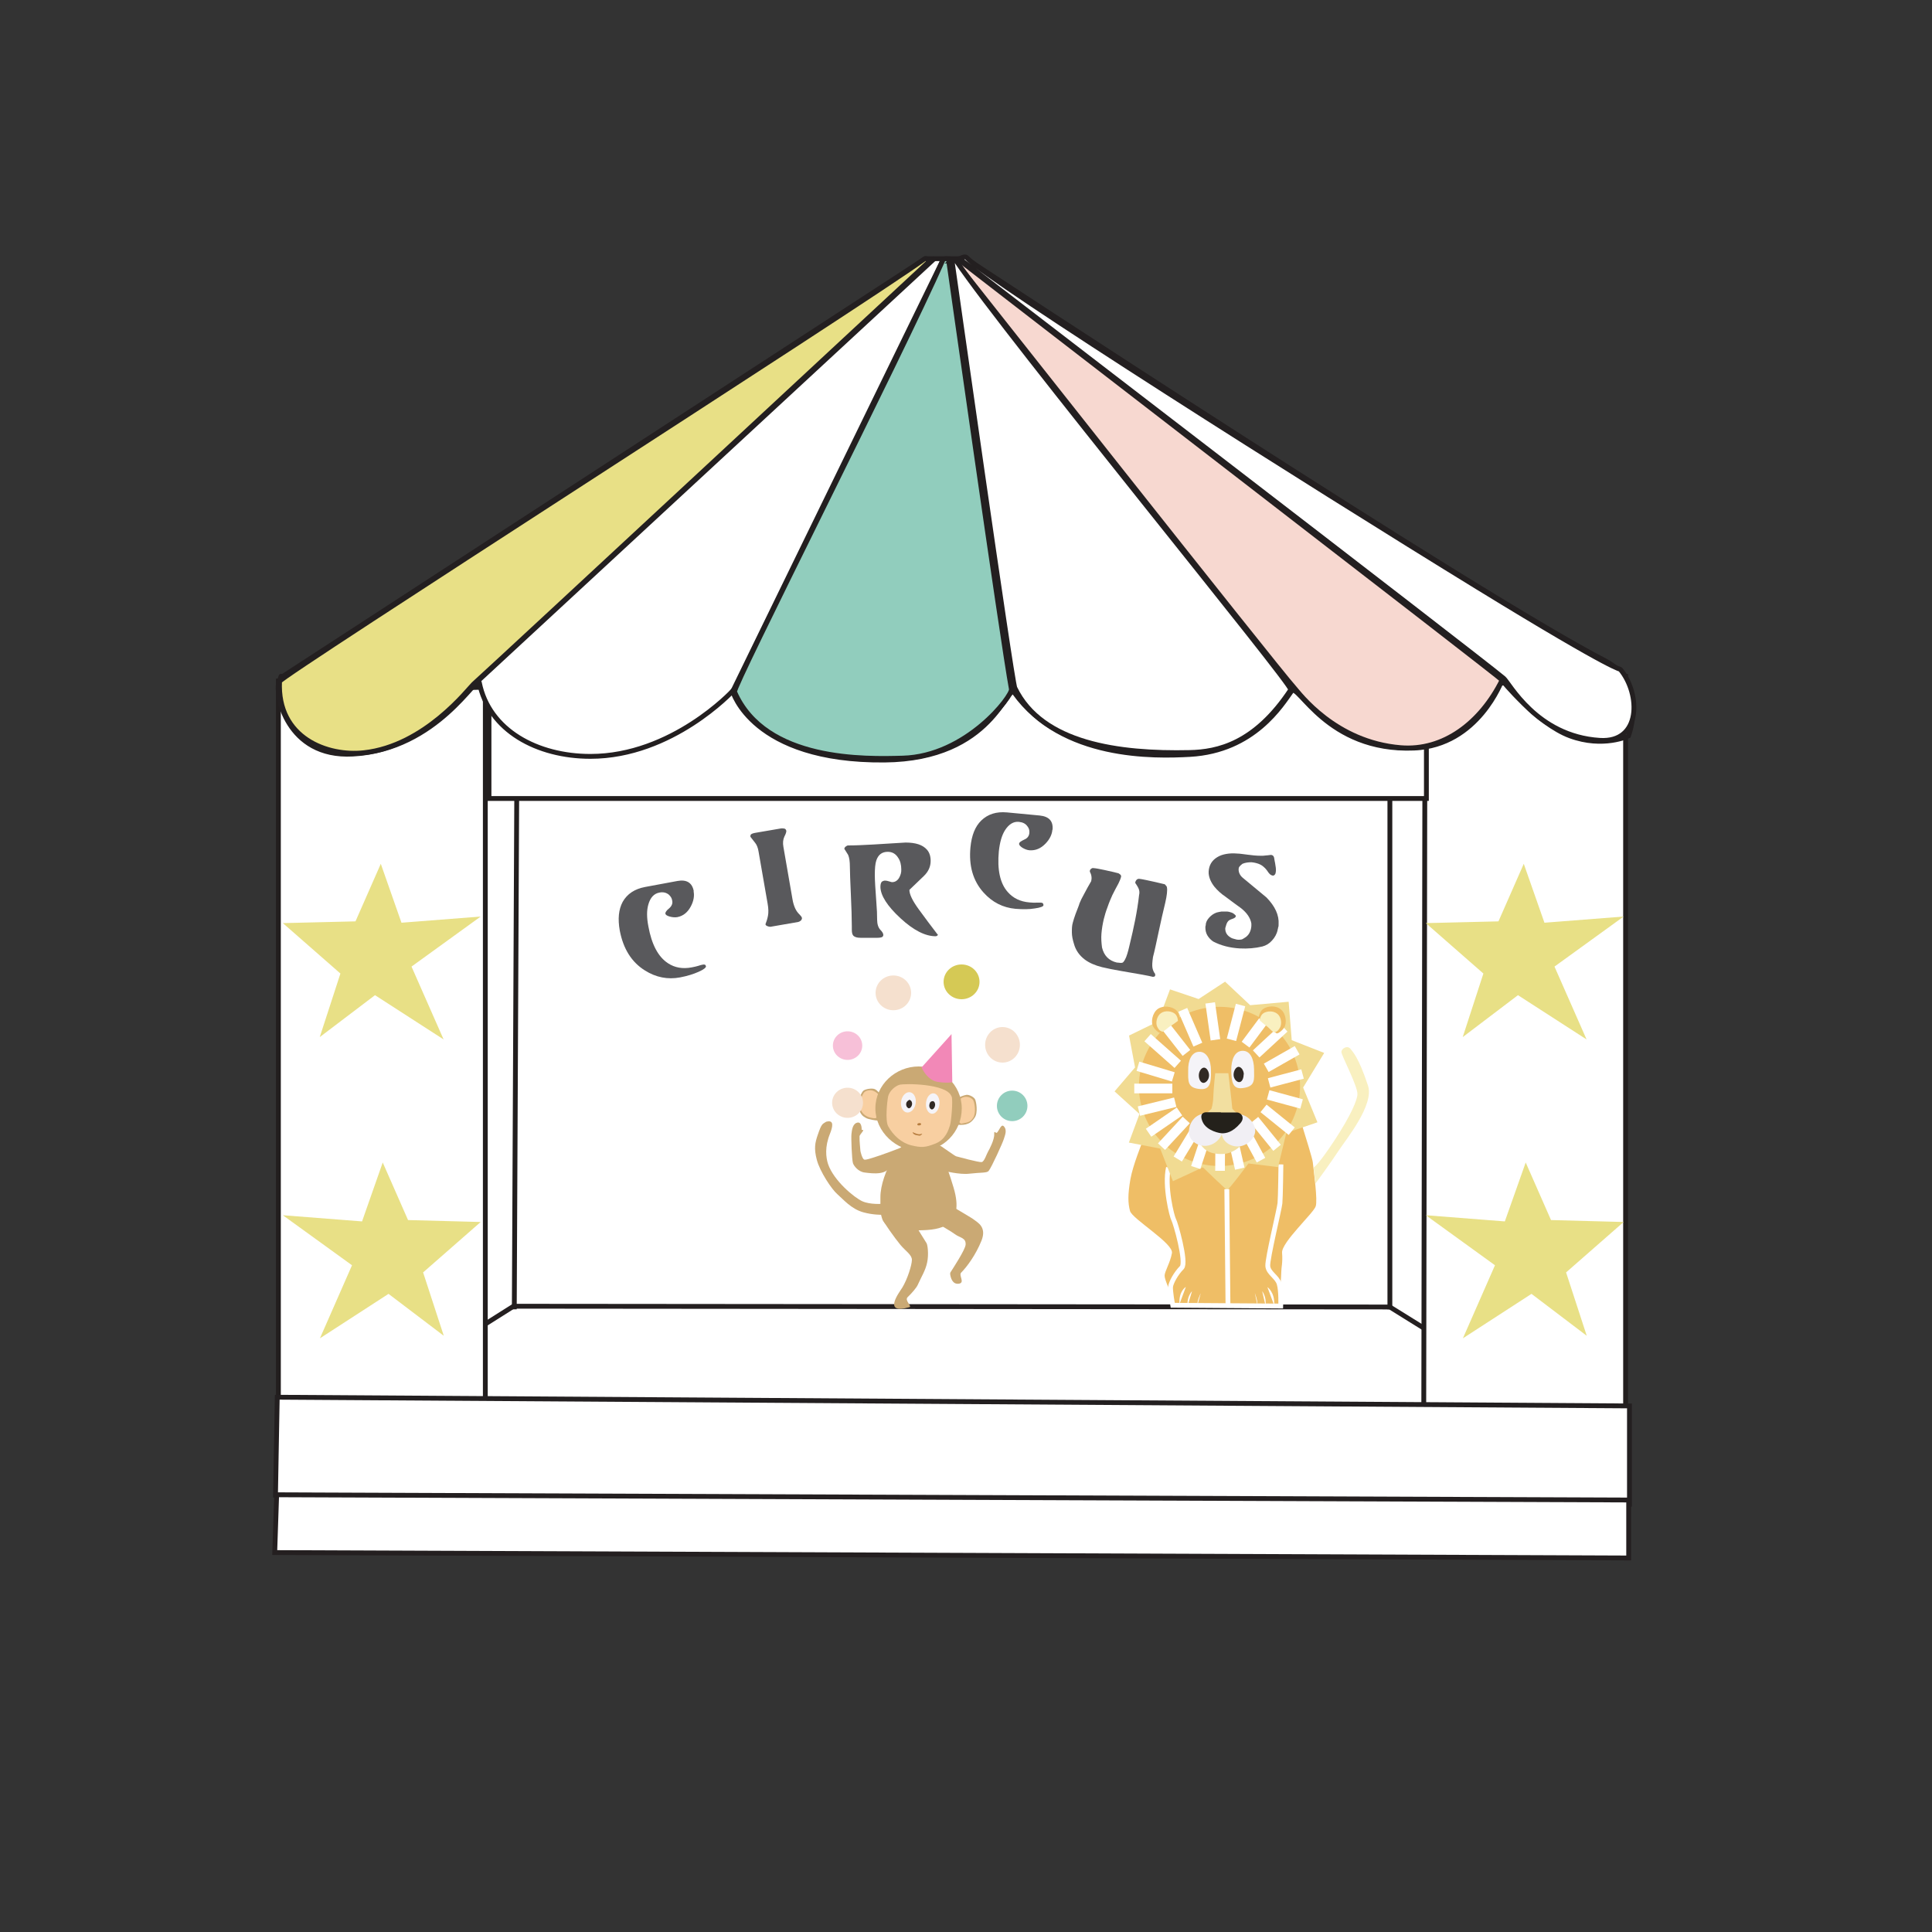
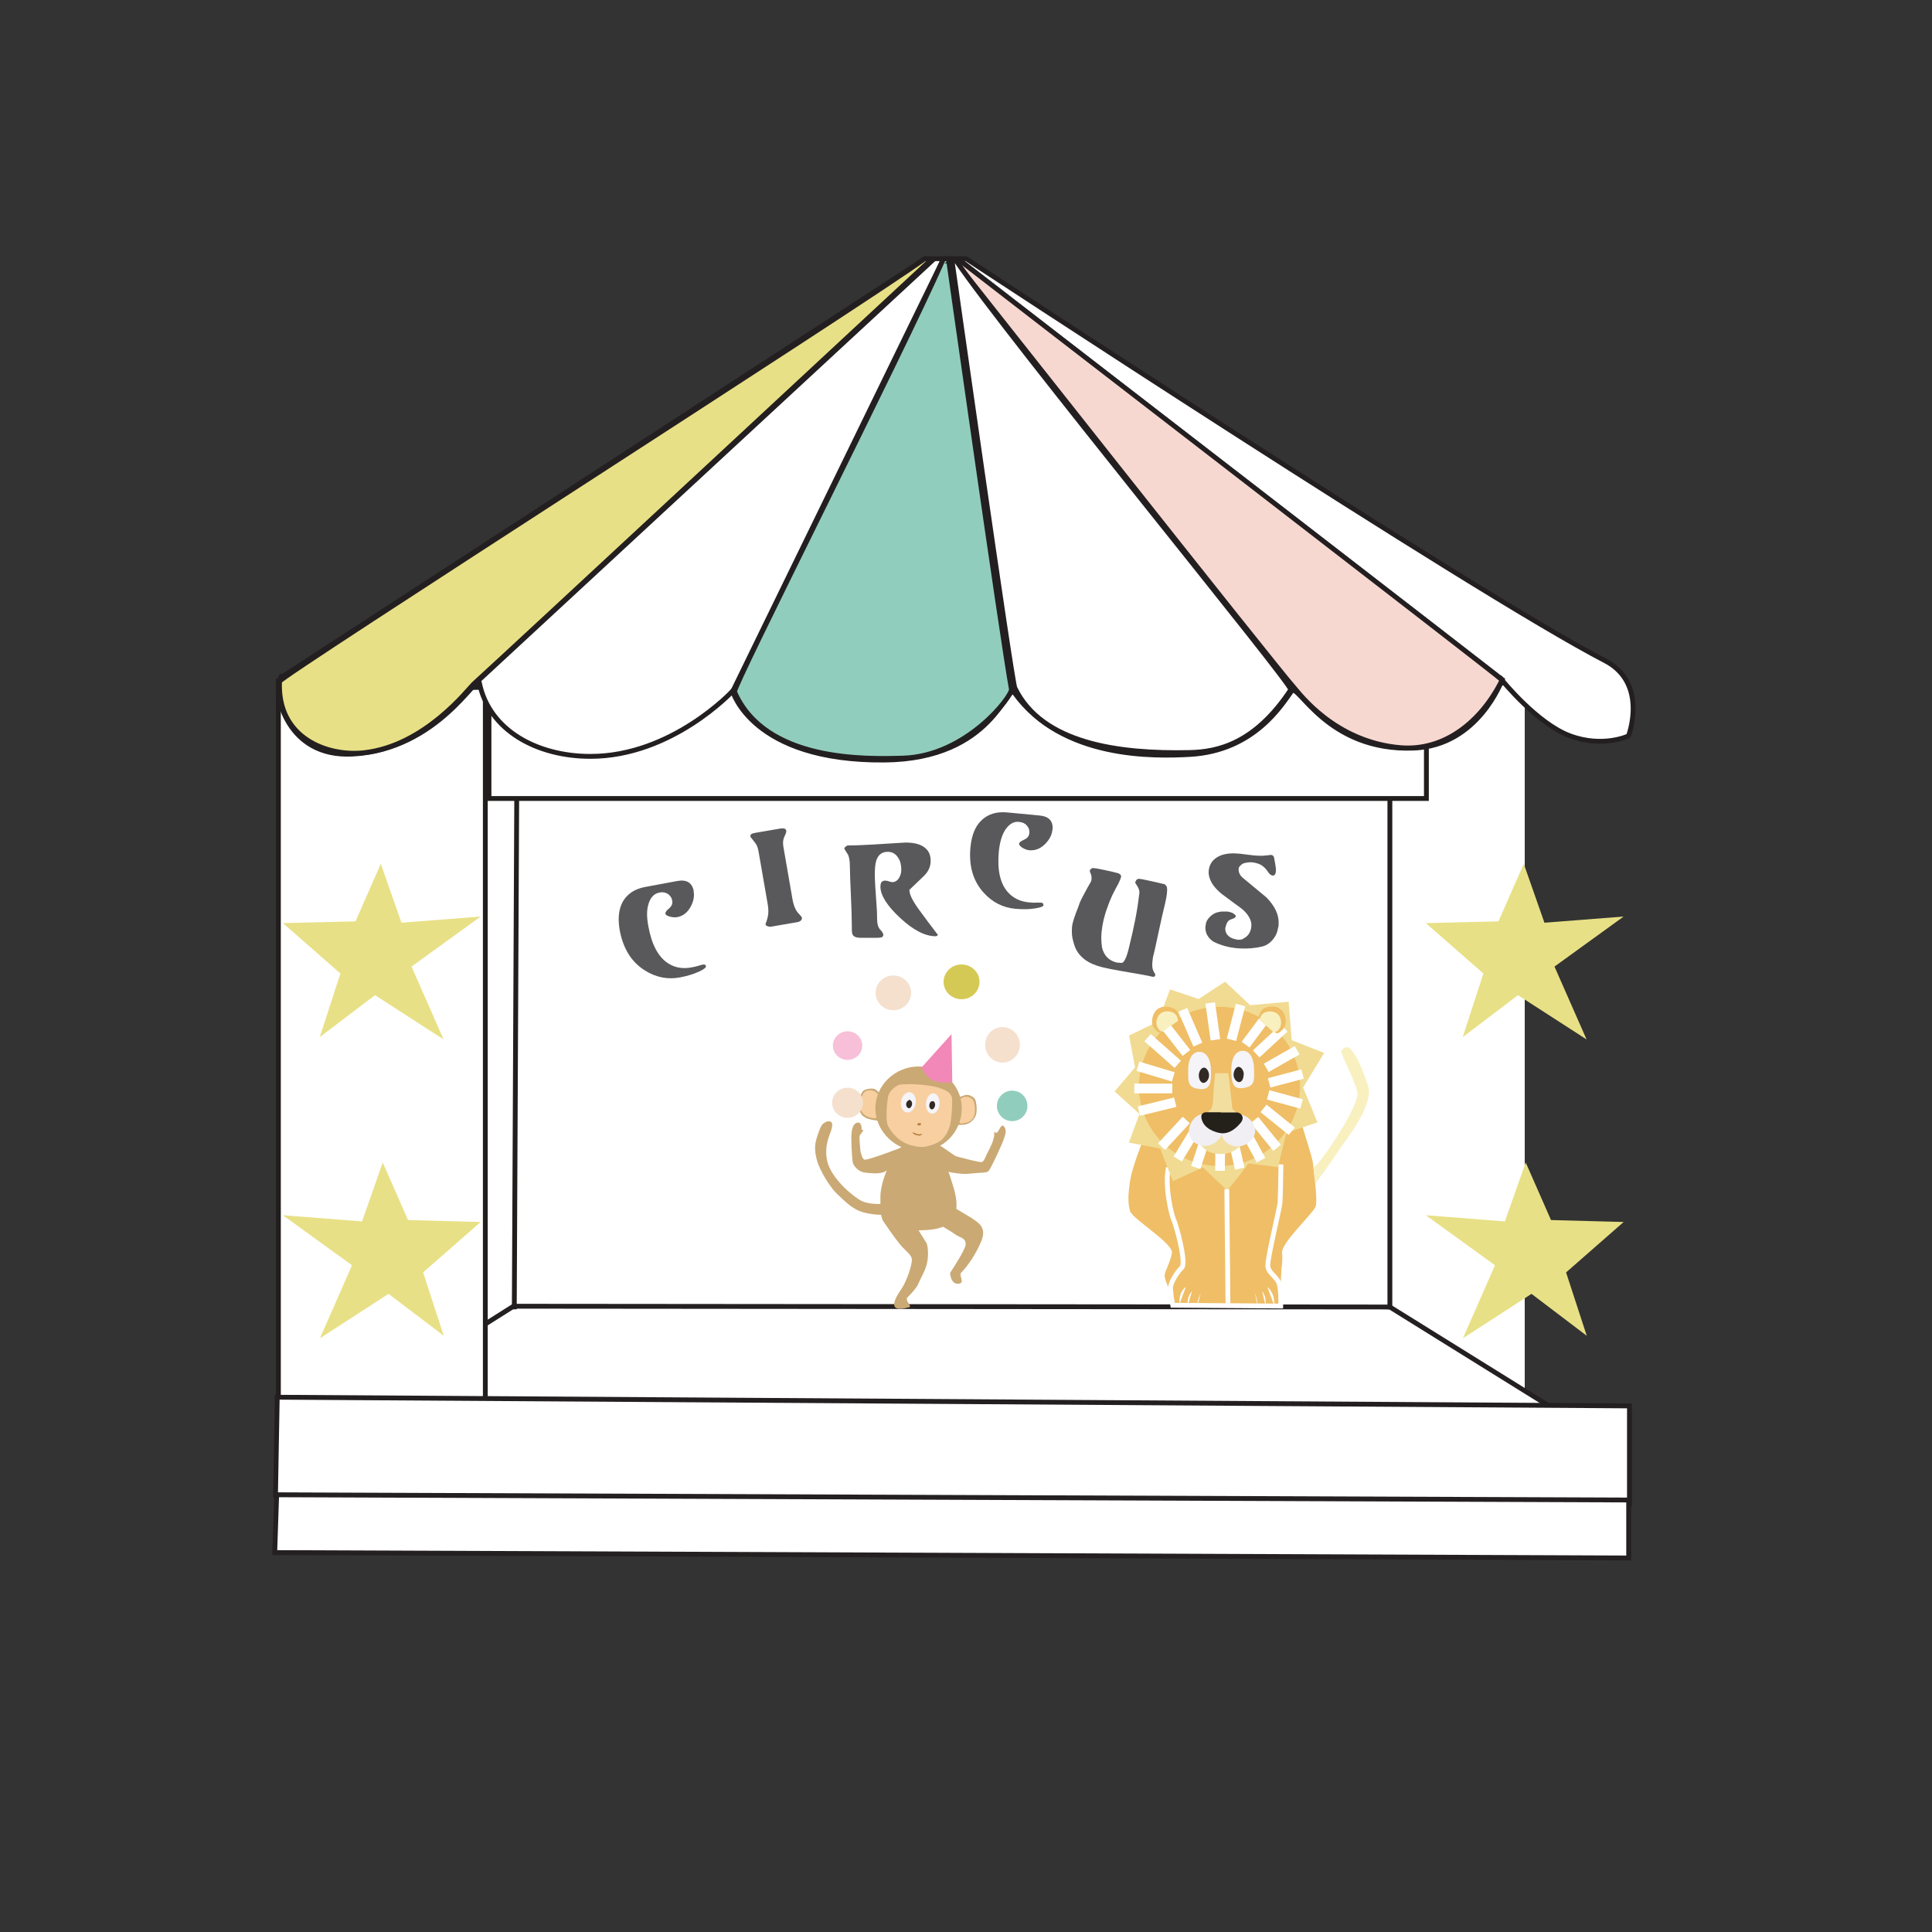
<svg xmlns="http://www.w3.org/2000/svg" id="Layer_1" viewBox="0 0 100 100">
  <rect x="0" y="0" width="100" height="100" fill="#333333" stroke="none" />
  <defs>
    <style>.cls-1{fill:#f8cfa1;}.cls-2{fill:#f2dfa0;}.cls-3{fill:#f9f0c0;}.cls-4{fill:#f7c0d8;}.cls-5{fill:#f1db92;}.cls-6{fill:#f288b7;}.cls-7{fill:#f5f4f8;}.cls-8{fill:#f5e0ce;}.cls-9,.cls-10{fill:#e8e086;}.cls-11,.cls-12,.cls-13,.cls-14,.cls-15,.cls-16{fill:#fff;}.cls-17,.cls-18{fill:#efbe66;}.cls-19{fill:#f1eff4;}.cls-20,.cls-21{fill:#91cdbd;}.cls-22{fill:#b67c3e;}.cls-23{fill:#312923;}.cls-24{fill:#caa974;}.cls-25{fill:#d5c955;}.cls-26{fill:#24211b;}.cls-27{fill:#59595c;}.cls-18,.cls-12,.cls-13,.cls-14,.cls-15,.cls-10,.cls-16,.cls-21,.cls-28,.cls-29,.cls-30{stroke-miterlimit:10;}.cls-18,.cls-12,.cls-13,.cls-14,.cls-15,.cls-10,.cls-21,.cls-28,.cls-30{stroke-width:.25px;}.cls-18,.cls-12,.cls-16{stroke:#fff;}.cls-13,.cls-10,.cls-21,.cls-28{stroke:#231f20;}.cls-14,.cls-29,.cls-30{stroke:#221e1e;}.cls-15{stroke:#241f20;}.cls-16{stroke-width:.5px;}.cls-28{fill:#f7d8d0;}.cls-29{fill:#93cebf;stroke-width:.75px;}.cls-30{fill:none;}</style>
  </defs>
  <rect class="cls-11" x="18.79" y="34.47" width="60.13" height="40.15" />
  <polygon class="cls-15" points="26.58 67.61 71.94 67.65 83.15 74.62 15.47 74.62 26.58 67.61" />
  <line class="cls-30" x1="71.94" y1="67.77" x2="71.94" y2="38.76" />
  <line class="cls-30" x1="26.62" y1="67.77" x2="26.76" y2="38.19" />
  <rect class="cls-14" x="14.41" y="35.25" width="10.71" height="40.15" />
-   <polygon class="cls-14" points="84.14 75.14 73.69 75.14 73.76 34.1 84.14 35 84.14 75.14" />
  <rect class="cls-14" x="25.31" y="35.66" width="48.52" height="5.67" />
  <line class="cls-29" x1="61.2" y1="34.88" x2="84.07" y2="35.19" />
  <line class="cls-29" x1="15.03" y1="35.57" x2="25.04" y2="35.32" />
  <path class="cls-13" d="M50.01,13.39s26.23,17.27,33.07,20.81c2.25,1.17,1.21,3.89,1.21,3.89,0,0-1.31,.63-3.02,0s-3.53-2.89-3.53-2.89c0,0-1.22,3.38-4.54,3.52-4.54,.19-6.01-3.42-6.35-2.95-.5,.69-1.93,3.09-5.26,3.28-1.83,.1-6.62,.24-9.08-3.19-.4-.56-1.07,3.43-6.73,3.48-6.86,.06-7.86-3.57-7.86-3.57,0,0-3.13,3.38-7.36,3.38-2.74,0-5.25-1.33-5.75-3.82-.1-.5-2.14,3.46-6.55,3.7-3.43,.19-4.03-3.13-3.83-3.7s.1-.25,.1-.25L47.89,13.39h2.12Z" />
  <line class="cls-13" x1="77.84" y1="35.24" x2="49.53" y2="13.36" />
  <line class="cls-13" x1="66.98" y1="35.71" x2="49.32" y2="13.43" />
  <line class="cls-13" x1="52.39" y1="35.7" x2="49.1" y2="13.43" />
  <line class="cls-13" x1="37.93" y1="35.78" x2="48.82" y2="13.43" />
  <line class="cls-13" x1="24.7" y1="35.28" x2="48.39" y2="13.36" />
  <polygon class="cls-9" points="82.13 69.14 81.06 65.86 84.04 63.25 80.28 63.15 78.97 60.17 77.89 63.22 73.8 62.9 77.38 65.49 75.72 69.27 79.27 66.97 82.13 69.14" />
  <polygon class="cls-9" points="75.71 53.68 76.78 50.39 73.8 47.78 77.56 47.69 78.87 44.71 79.94 47.76 84.04 47.44 80.46 50.03 82.12 53.8 78.57 51.51 75.71 53.68" />
  <polygon class="cls-9" points="22.97 69.14 21.9 65.86 24.88 63.25 21.12 63.15 19.81 60.17 18.74 63.22 14.64 62.9 18.22 65.49 16.56 69.27 20.11 66.97 22.97 69.14" />
  <polygon class="cls-9" points="16.55 53.68 17.62 50.39 14.64 47.78 18.4 47.69 19.71 44.71 20.78 47.76 24.88 47.44 21.3 50.03 22.96 53.8 19.41 51.51 16.55 53.68" />
  <g>
    <path class="cls-27" d="M35.9,46.13c.05,.25,0,.51-.14,.78-.17,.32-.4,.5-.7,.56-.12,.02-.26,.01-.4-.03-.14-.04-.21-.09-.22-.15-.01-.06,.05-.16,.19-.27,.14-.12,.2-.26,.16-.42-.02-.12-.08-.21-.18-.3-.13-.1-.29-.14-.48-.1-.28,.05-.47,.26-.57,.61-.09,.3-.09,.68,0,1.14,.17,.94,.51,1.58,1.02,1.91,.35,.23,.76,.3,1.23,.21,.14-.03,.25-.05,.34-.08,.08-.03,.16-.05,.22-.06,.1-.02,.15,0,.17,.08,.01,.07-.11,.17-.38,.29-.27,.12-.59,.22-.96,.29-.64,.12-1.25,0-1.82-.36-.69-.43-1.12-1.12-1.3-2.06-.11-.61-.06-1.1,.15-1.49,.23-.41,.62-.67,1.16-.77l1.67-.31c.48-.09,.77,.09,.85,.53Z" />
    <path class="cls-27" d="M48.55,48.37s-.01,.04-.04,.06c-.03,.02-.05,.03-.08,.03-.54,0-1.15-.31-1.83-.94-.68-.63-1.02-1.17-1.03-1.61,0-.15,.03-.25,.1-.29,.04-.02,.08-.04,.14-.04,.05,0,.12,.01,.21,.04,.09,.03,.14,.04,.15,.04,.15,0,.27-.07,.36-.21,.08-.14,.13-.29,.12-.45,0-.23-.05-.44-.16-.6-.13-.21-.31-.31-.54-.31-.3,0-.49,.15-.59,.44-.06,.17-.08,.43-.08,.77,0,.26,.03,.73,.08,1.41,.03,.34,.04,.64,.04,.89,0,.23,.06,.41,.16,.52,.11,.11,.16,.2,.16,.27,0,.05-.02,.08-.06,.11-.04,.02-.12,.04-.24,.04-.04,0-.07,0-.09,0h-.79c-.19,0-.31-.04-.38-.12-.05-.06-.07-.16-.07-.31,0-.07,0-.13,0-.17,0-.42-.02-.98-.05-1.66-.03-.68-.05-1.15-.05-1.41,0-.28-.03-.48-.09-.62l-.2-.32s.02-.08,.07-.11c.05-.04,.09-.06,.13-.06,.35,0,.8-.02,1.33-.05,.54-.03,1.08-.07,1.64-.1,.53,0,.89,.12,1.11,.37,.13,.15,.19,.34,.19,.58,0,.3-.12,.56-.36,.79-.24,.23-.49,.47-.74,.71,0,.23,.16,.56,.48,1,.32,.44,.65,.88,.98,1.31Z" />
    <path class="cls-27" d="M54.47,42.95c-.02,.25-.14,.49-.35,.71-.25,.26-.52,.37-.83,.35-.13-.01-.25-.06-.37-.13-.12-.08-.18-.15-.17-.21,0-.07,.09-.13,.26-.21,.17-.07,.26-.19,.27-.36,.01-.12-.02-.23-.1-.33-.1-.14-.24-.21-.44-.23-.28-.03-.52,.12-.72,.43-.17,.27-.27,.63-.32,1.09-.09,.95,.06,1.66,.46,2.11,.28,.32,.65,.5,1.13,.54,.14,.01,.26,.02,.35,.01,.09,0,.17,0,.23,0,.1,0,.14,.05,.14,.13,0,.07-.16,.13-.45,.17-.29,.05-.62,.05-1,.02-.65-.06-1.2-.34-1.65-.84-.55-.61-.77-1.39-.68-2.34,.06-.62,.24-1.08,.56-1.39,.34-.33,.78-.47,1.33-.42l1.69,.16c.49,.05,.71,.29,.67,.74Z" />
    <path class="cls-27" d="M59.79,50.42c.02,.1-.02,.14-.12,.14-.19-.05-.73-.15-1.63-.3-.41-.07-.75-.14-1-.2-.36-.09-.66-.22-.9-.4-.27-.21-.46-.47-.55-.8-.07-.22-.11-.42-.11-.6,0-.18,0-.35,.05-.51,.03-.12,.08-.27,.14-.44,.13-.34,.2-.51,.2-.54,.05-.13,.13-.3,.25-.51,.11-.21,.23-.43,.36-.65,.04-.16,.02-.33-.07-.49,0-.05,0-.09,.04-.13,.04-.04,.08-.06,.12-.06,.16,.01,.35,.05,.59,.1,.24,.05,.37,.08,.4,.09l.33,.08c.05,.03,.09,.06,.11,.08,.02,.02,.03,.05,.03,.09-.03,.12-.08,.24-.14,.36-.11,.2-.21,.39-.31,.59-.08,.18-.17,.38-.25,.62-.09,.23-.15,.44-.2,.64-.06,.26-.1,.5-.12,.75-.02,.24,0,.48,.03,.71,.1,.42,.35,.68,.76,.78,.08,0,.15,.02,.2,.02,.05,0,.1,0,.14-.04,.06-.07,.11-.16,.15-.26,.04-.11,.08-.23,.11-.35,.02-.07,.03-.12,.04-.16,.13-.54,.24-1.02,.32-1.43,.08-.41,.15-.84,.2-1.28,.02-.08,.02-.17,0-.25-.02-.09-.09-.21-.2-.37,0-.05,.02-.1,.06-.15,.04-.05,.09-.07,.17-.06s.19,.03,.33,.06c.14,.03,.29,.06,.46,.1l.51,.12c.07,.07,.11,.12,.11,.16,.03,.15,0,.42-.09,.81-.11,.44-.22,.94-.34,1.5-.12,.56-.21,.99-.29,1.29-.04,.26-.05,.45-.03,.56s.06,.22,.14,.32Z" />
    <path class="cls-27" d="M66.13,48.15c-.05,.19-.14,.37-.29,.53-.14,.16-.31,.26-.5,.31-.37,.09-.76,.12-1.17,.1-.52-.03-.98-.15-1.38-.36-.13-.09-.23-.2-.3-.32-.07-.12-.1-.26-.1-.4,0-.03,0-.08,.02-.13,0-.14,.07-.27,.18-.39,.11-.12,.24-.21,.39-.26,.09-.02,.17-.04,.25-.05,.08,0,.16,0,.25,0,.1,0,.2,.03,.28,.06s.15,.09,.21,.16c0,.07-.06,.12-.18,.16-.12,.04-.19,.08-.21,.11-.04,.04-.08,.1-.11,.2-.03,.1-.05,.16-.05,.17-.01,.23,.1,.4,.34,.52,.05,.02,.1,.03,.17,.05,.06,.02,.12,.03,.15,.03,.06,0,.12,0,.17-.01,.05-.01,.1-.04,.16-.08,.11-.06,.2-.15,.26-.26,.06-.11,.09-.23,.1-.36,0-.06,0-.1,0-.13-.05-.29-.23-.55-.53-.79-.27-.19-.53-.39-.8-.59-.24-.16-.43-.34-.58-.52-.18-.23-.28-.46-.3-.69,0-.02,0-.06,0-.11,.02-.31,.16-.56,.44-.73,.14-.09,.3-.14,.47-.17,.17-.03,.36-.04,.57-.02,.12,0,.3,.03,.55,.06s.42,.05,.51,.05c.15,0,.26,.01,.31,0s.12-.01,.21-.02c.08-.01,.14-.02,.16-.02,.05,0,.09,.02,.12,.05,.03,.03,.05,.08,.06,.17,.01,.08,.03,.15,.04,.21,.03,.18,.05,.31,.04,.4,0,.03-.01,.06-.01,.08-.01,.08-.05,.13-.11,.16-.09,.01-.18-.04-.26-.15-.1-.15-.18-.24-.22-.27-.09-.09-.19-.15-.3-.19-.11-.04-.24-.07-.37-.08-.16,0-.32,.02-.46,.08-.08,.06-.13,.11-.16,.15-.03,.04-.04,.09-.04,.14,0,.16,.07,.31,.21,.43,.41,.34,.82,.68,1.23,1.02,.45,.46,.66,.92,.63,1.39,0,.07,0,.12-.02,.15,0,.03-.02,.09-.04,.18Z" />
    <path class="cls-27" d="M41.51,47.53s-.01,.08-.06,.12c-.05,.04-.09,.06-.13,.07l-1.44,.25s-.08,0-.15-.03c-.07-.02-.1-.06-.11-.1,.05-.13,.1-.28,.13-.44,.03-.16,.03-.37-.02-.64l-.47-2.7c-.03-.18-.09-.33-.17-.43-.08-.1-.16-.21-.25-.32,0-.05,0-.09,.03-.12s.1-.06,.21-.08l1.34-.23c.07-.01,.14,0,.19,.01,.05,.02,.08,.06,.09,.12,0,.05-.02,.14-.1,.29-.07,.15-.09,.33-.05,.54l.47,2.71c.06,.35,.18,.61,.35,.77,.08,.08,.13,.14,.14,.2Z" />
  </g>
  <path class="cls-28" d="M49.55,13.63v-.08c.02-.07,.09-.1,.14-.06,1.99,1.55,28.09,21.66,28.06,21.71-1.11,2.22-3.03,3.68-5.25,3.5-3.4-.28-5.25-2.81-5.51-3.1-.88-.96-17.45-21.96-17.45-21.96Z" />
  <path class="cls-10" d="M48.11,13.52s-.15-.2-.26-.12c-3.26,2.36-33.37,21.61-33.38,21.87-.14,2.96,2.51,3.9,4.37,3.69,3.17-.35,5.41-3.31,5.67-3.55,1.42-1.28,23.6-21.89,23.6-21.89Z" />
  <path class="cls-21" d="M49.08,13.4s-.23-.05-.28,.07c-2.18,4.94-10.89,22.1-10.78,22.34,1.58,3.64,6.82,3.48,8.7,3.43,3.31-.09,5.69-3.22,5.63-3.57-.45-2.41-3.26-22.27-3.26-22.27Z" />
  <path class="cls-13" d="M49.27,13.51s.15-.11,.23,0c2.62,3.89,17.45,21.97,17.31,22.19-1.85,2.8-3.78,3.22-5.24,3.25-3.66,.08-7.64-.45-9.04-3.34-.17-.35-3.25-22.1-3.25-22.1Z" />
-   <path class="cls-13" d="M49.66,13.4s.28-.17,.37-.07c1.13,1.2,17.68,11.69,26.47,17.08,7.37,4.52,7.3,4.16,7.38,4.25,1.04,1.27,1.08,3.8-1.08,3.66-3.28-.21-4.69-2.98-4.97-3.21-1.47-1.23-28.16-21.71-28.16-21.71Z" />
  <path class="cls-17" d="M61.92,58.9s5.45-.73,5.5-.57c.14,.45,.52,1.67,.53,1.83,.05,.49,.26,1.96,.15,2.28-.12,.36-1.78,1.87-1.74,2.4s-.04,.75-.04,.98-.08,1.19-.08,1.19" />
  <path class="cls-17" d="M63.55,61.57c-.69-.51-4.29-2.89-4.37-2.62-.1,.31-.53,1.32-.67,2.08-.14,.82-.13,1.24-.02,1.65s2.26,1.68,2.17,2.18-.38,.95-.38,1.17,.31,.86,.31,.86" />
  <path class="cls-18" d="M66.3,60.27s-.02,1.7-.05,2.01-.66,2.88-.63,3.25,.48,.55,.59,.92,.08,1.15,.08,1.15l-2.83-.02-2.76-.02s-.14-.76-.11-.97,.27-.67,.58-.98c.26-.27-.33-2.33-.42-2.48s-.49-1.74-.27-2.7" />
  <path class="cls-5" d="M64.69,52.03l2.01-.18,.16,1.99,1.68,.66-1.09,1.79,.74,1.8-1.61,.55-.43,1.77-1.53-.19s-1.04,1.4-1.11,1.37-1.25-1.17-1.25-1.17l-1.55,.72-.66-1.69-1.62-.31,.55-1.48-1.29-1.17,1.06-1.24-.31-1.65,1.5-.73,.62-1.66,1.48,.5,1.37-.9,1.29,1.21Z" />
  <line class="cls-12" x1="63.5" y1="61.55" x2="63.56" y2="67.58" />
  <ellipse class="cls-11" cx="63.19" cy="56.24" rx="2.45" ry="2.49" transform="translate(6.36 118.9) rotate(-89.47)" />
  <ellipse class="cls-17" cx="63.12" cy="56.24" rx="4.12" ry="4.17" transform="translate(6.3 118.83) rotate(-89.47)" />
  <path class="cls-11" d="M65.6,66.62s.4,.27,.35,.94" />
  <path class="cls-11" d="M65.33,66.83s.24,.31,.17,.73" />
  <path class="cls-11" d="M64.95,66.93s.16,.4,.13,.61" />
  <path class="cls-11" d="M61.38,66.61s-.38,.22-.33,.89" />
  <path class="cls-11" d="M61.7,66.83s-.29,.3-.22,.73" />
  <path class="cls-11" d="M62.15,66.94s-.2,.39-.17,.61" />
  <g>
    <line class="cls-16" x1="64.47" y1="54.07" x2="65.64" y2="52.5" />
    <line class="cls-16" x1="65.02" y1="54.55" x2="66.47" y2="53.21" />
    <line class="cls-16" x1="65.54" y1="55.27" x2="67.14" y2="54.36" />
    <line class="cls-16" x1="65.69" y1="56.05" x2="67.42" y2="55.59" />
    <line class="cls-16" x1="65.64" y1="56.67" x2="67.37" y2="57.14" />
    <line class="cls-16" x1="65.4" y1="57.37" x2="66.86" y2="58.55" />
    <line class="cls-16" x1="64.93" y1="57.97" x2="66.1" y2="59.41" />
    <line class="cls-16" x1="64.37" y1="58.39" x2="65.27" y2="60.05" />
    <line class="cls-16" x1="63.75" y1="58.65" x2="64.17" y2="60.49" />
    <line class="cls-16" x1="63.16" y1="58.66" x2="63.15" y2="60.6" />
    <line class="cls-16" x1="62.5" y1="58.59" x2="61.89" y2="60.43" />
    <line class="cls-16" x1="61.95" y1="58.36" x2="60.96" y2="59.99" />
    <line class="cls-16" x1="64.21" y1="52.02" x2="63.74" y2="53.82" />
    <line class="cls-16" x1="62.64" y1="51.91" x2="62.91" y2="53.82" />
    <line class="cls-16" x1="61.22" y1="52.27" x2="62" y2="54.07" />
    <line class="cls-16" x1="60.18" y1="52.93" x2="61.41" y2="54.5" />
    <line class="cls-16" x1="59.4" y1="53.71" x2="60.96" y2="55.09" />
    <line class="cls-16" x1="58.9" y1="55.19" x2="60.73" y2="55.74" />
    <line class="cls-16" x1="58.71" y1="56.34" x2="60.68" y2="56.34" />
    <line class="cls-16" x1="58.95" y1="57.51" x2="60.83" y2="57.05" />
-     <line class="cls-16" x1="59.45" y1="58.63" x2="61.05" y2="57.53" />
    <line class="cls-16" x1="60.12" y1="59.35" x2="61.4" y2="57.97" />
  </g>
  <path class="cls-3" d="M68.09,61.26s.79-1.08,1.19-1.69,1.85-2.37,1.53-3.37c-.5-1.52-.81-1.77-.9-1.9-.16-.22-.48-.03-.48,.15s.84,1.75,.83,2.18c0,.29-.33,1.09-1.19,2.4-.86,1.31-1.08,1.4-1.08,1.4" />
  <path class="cls-2" d="M62.89,55.55h.69s.2,1.71,.2,1.81,.68,.6,.73,.65,.09,.73,0,.93-.57,.76-1.2,.79c-.82,.03-1.04-.31-1.24-.59s-.26-.93-.21-.99,.84-.75,.84-.75c0,0,.09-.25,.1-.63s.1-1.22,.1-1.22Z" />
  <path class="cls-7" d="M64.91,55.34c0,.54,.09,.9-.6,.98-.51,.06-.57-.32-.58-.94,0-.54,.18-.98,.58-.99s.59,.41,.6,.95Z" />
  <path class="cls-23" d="M64.37,55.61c0,.22-.09,.39-.22,.4s-.3-.16-.3-.38,.13-.41,.26-.41,.27,.18,.27,.4Z" />
  <path class="cls-7" d="M61.5,55.41c0,.54-.06,.91,.63,.96,.51,.04,.56-.34,.55-.96,0-.54-.22-.98-.61-.97s-.58,.43-.57,.97Z" />
  <path class="cls-23" d="M62.05,55.66c0,.22,.11,.39,.24,.39s.29-.17,.29-.39-.14-.41-.27-.4-.26,.19-.26,.41Z" />
  <path class="cls-19" d="M64.97,58.52c0,.4-.43,.81-.89,.82s-.84-.31-.85-.72,.38-.94,.84-.95,.89,.44,.9,.84Z" />
  <path class="cls-19" d="M63.28,58.49c0,.4-.43,.81-.89,.82s-.85-.31-.85-.72c0-.53,.38-.94,.84-.95s.89,.44,.9,.84Z" />
  <path class="cls-26" d="M63.19,57.58s.76,0,.84,0c.17,0,.45,.23,.17,.56-.42,.49-.75,.51-.91,.52-.13,.01-.83-.12-1.04-.59s.11-.5,.18-.5,.76,0,.76,0Z" />
  <path class="cls-17" d="M65.15,52.68s.03-.33,.25-.47,.64-.19,.91,.05c.26,.22,.31,.71,.15,.94-.11,.16-.28,.28-.36,.29s-.38-.34-.5-.42-.46-.39-.46-.39Z" />
  <path class="cls-3" d="M65.2,52.8s.03-.25,.2-.36,.51-.14,.72,.04c.21,.17,.24,.54,.12,.73-.08,.12-.12,.18-.28,.23-.06,.02-.3-.27-.4-.33s-.36-.3-.36-.3Z" />
  <path class="cls-17" d="M61.06,52.75s0-.33-.21-.49-.62-.24-.92-.04c-.28,.2-.38,.68-.24,.92,.1,.17,.26,.3,.33,.32s.41-.31,.54-.38,.49-.34,.49-.34Z" />
  <path class="cls-3" d="M60.97,52.85s0-.25-.16-.38-.49-.19-.72-.03c-.22,.15-.29,.52-.19,.71,.07,.13,.1,.19,.26,.25,.06,.02,.32-.24,.42-.29s.39-.27,.39-.27Z" />
  <g>
    <path class="cls-24" d="M45.51,56.59s-.09-.16-.24-.22-.49,0-.59,.09-.36,.66-.23,.96,.2,.35,.38,.45c.1,.06,.54,.15,.63,.12s.05-1.41,.05-1.41Z" />
    <path class="cls-1" d="M45.44,56.62s-.09-.1-.24-.16-.38-.02-.47,.08-.32,.57-.19,.88,.37,.4,.57,.44c.14,.03,.22,.03,.26-.01,.06-.07,.07-1.22,.07-1.22Z" />
    <path class="cls-24" d="M42.78,58.05c-.22,.14-.25,.09-.46,.71-.13,.38-.2,.68-.04,1.28s.76,1.51,1.06,1.77,.72,.77,1.35,.94c.47,.13,.9,.13,1.04,.13s-.06-.57-.06-.57c0,0-.62,.05-1.03-.13s-1.49-1.07-1.78-1.93c-.11-.34-.18-.88,.1-1.57,.13-.33,.24-.74-.19-.62" />
    <path class="cls-24" d="M49.65,56.79s.23-.1,.37-.12,.39,.11,.45,.23,.16,.69-.02,.95-.3,.3-.47,.35c-.1,.03-.45,.04-.52-.01s.19-1.4,.19-1.4Z" />
    <path class="cls-1" d="M49.73,56.86s.1-.08,.25-.09,.34,.07,.4,.19,.16,.63-.01,.9-.38,.24-.56,.29c-.1,.03-.11-.03-.18-.08s.1-1.21,.1-1.21Z" />
    <path class="cls-24" d="M48.26,59.33s.31-.09,.44-.01,.72,.51,.79,.53,1.18,.32,1.32,.3,.26-.43,.33-.54c.06-.1,.34-.63,.32-.91-.01-.24,.08,0,.15-.08,.12-.13,.21-.45,.34-.33,.2,.2,.06,.48,.01,.66s-.64,1.48-.79,1.66c-.1,.11-.39,.07-1,.14-.48,.06-1.35-.14-1.4-.19s-.5-1.24-.5-1.24Z" />
    <path class="cls-24" d="M46.61,59.76s.19-.45,.09-.39c-.06,.04-1.19,.46-1.54,.56-.05,.01-.34,.12-.43,.09s-.2-.39-.2-.51c0-.09-.05-.41-.04-.7,0-.06,.19-.26,.19-.3,0-.05-.08,0-.08-.05s0-.47-.29-.33c-.2,.1-.22,.42-.24,.58s.02,1.32,.08,1.5c.04,.12,.26,.44,.61,.48,.4,.05,1.24,.17,1.35-.45,0-.06,.5-.48,.5-.48Z" />
    <path class="cls-24" d="M49.36,62.48c.06,.06,.94,.55,1.08,.67s.65,.35,.36,1.07-.74,1.34-1.05,1.65c-.14,.14,.2,.51-.1,.57-.36,.07-.45-.33-.47-.49,0-.04,0-.07,.02-.1,.14-.22,.75-1.15,.78-1.42,.03-.37-.3-.36-.54-.54s-.7-.42-.73-.47,.65-.94,.65-.94Z" />
    <path class="cls-24" d="M47.42,63.48s.49,.79,.54,.87,.12,.56,.03,.99-.28,.7-.49,1.17c-.05,.12-.28,.4-.52,.63-.18,.17,.25,.48,.09,.52-1.42,.4-.52-.77-.37-1.01,.27-.44,.5-1.18,.5-1.44s-.32-.45-.59-.77-.94-1.26-.93-1.34,1.73,.36,1.73,.36Z" />
    <path class="cls-24" d="M49.36,61.48c.6,2.03-.73,2.18-1.74,2.2-2.16,.05-2.05-.51-2.05-1.72s1.13-3.23,2.01-3.08c1,.17,1.36,1.21,1.78,2.6Z" />
    <path class="cls-24" d="M49.78,57.37c0,1.22-.97,2.21-2.18,2.21s-2.29-.99-2.29-2.21,1.04-2.17,2.24-2.17,2.23,.95,2.23,2.17Z" />
    <path class="cls-1" d="M49.26,56.76c.07,.21-.02,1.27-.09,1.49s-.22,.73-.75,.94-.73,.22-1.26,.09c-.49-.12-.93-.51-1.19-.99-.16-.29-.05-1.3,0-1.54,.06-.26,.33-.52,.58-.6s2.47-.07,2.7,.6Z" />
    <ellipse class="cls-7" cx="48.28" cy="57.12" rx=".53" ry=".35" transform="translate(-13.02 99.97) rotate(-84.75)" />
    <path class="cls-23" d="M48.13,57.1c-.06,.12-.03,.27,.08,.32,.05,.02,.14-.03,.18-.16,.03-.09,0-.2-.04-.23-.04-.04-.05-.04-.1-.03-.05,0-.1,.04-.13,.1Z" />
    <ellipse class="cls-7" cx="47.02" cy="57.05" rx=".53" ry=".38" transform="translate(-16.88 94.24) rotate(-80.7)" />
    <path class="cls-23" d="M46.93,57.04c-.06,.12-.02,.27,.09,.32,.05,.02,.14-.03,.18-.16,.03-.09-.01-.19-.04-.22-.04-.04-.08-.06-.1-.05-.05,.03-.1,.06-.13,.12Z" />
    <ellipse class="cls-22" cx="47.58" cy="58.19" rx=".1" ry=".06" transform="translate(-7.61 7.16) rotate(-7.97)" />
    <path class="cls-22" d="M47.27,58.67s-.05-.08-.03-.07c.1,.05,.3,.14,.41,.1,.16-.06,.04,.05-.03,.08-.02,.01-.19-.03-.2-.03-.04-.01-.05,0-.16-.08Z" />
    <path class="cls-6" d="M49.22,53.56s-1.52,1.69-1.52,1.69c0,0,.28,.67,.84,.75s.75,.01,.75,.01l-.04-2.49" />
    <circle class="cls-20" cx="52.39" cy="57.24" r=".79" />
    <ellipse class="cls-8" cx="51.89" cy="54.08" rx=".9" ry=".92" />
    <ellipse class="cls-25" cx="49.77" cy="50.82" rx=".93" ry=".9" />
    <ellipse class="cls-8" cx="46.24" cy="51.39" rx=".92" ry=".9" />
    <ellipse class="cls-4" cx="43.87" cy="54.12" rx=".76" ry=".74" />
    <ellipse class="cls-8" cx="43.87" cy="57.08" rx=".8" ry=".78" />
  </g>
  <polygon class="cls-13" points="14.35 72.32 84.34 72.77 84.34 77.86 14.26 77.39 14.35 72.32" />
  <polygon class="cls-15" points="14.32 77.37 84.3 77.64 84.3 80.64 14.22 80.36 14.32 77.37" />
</svg>